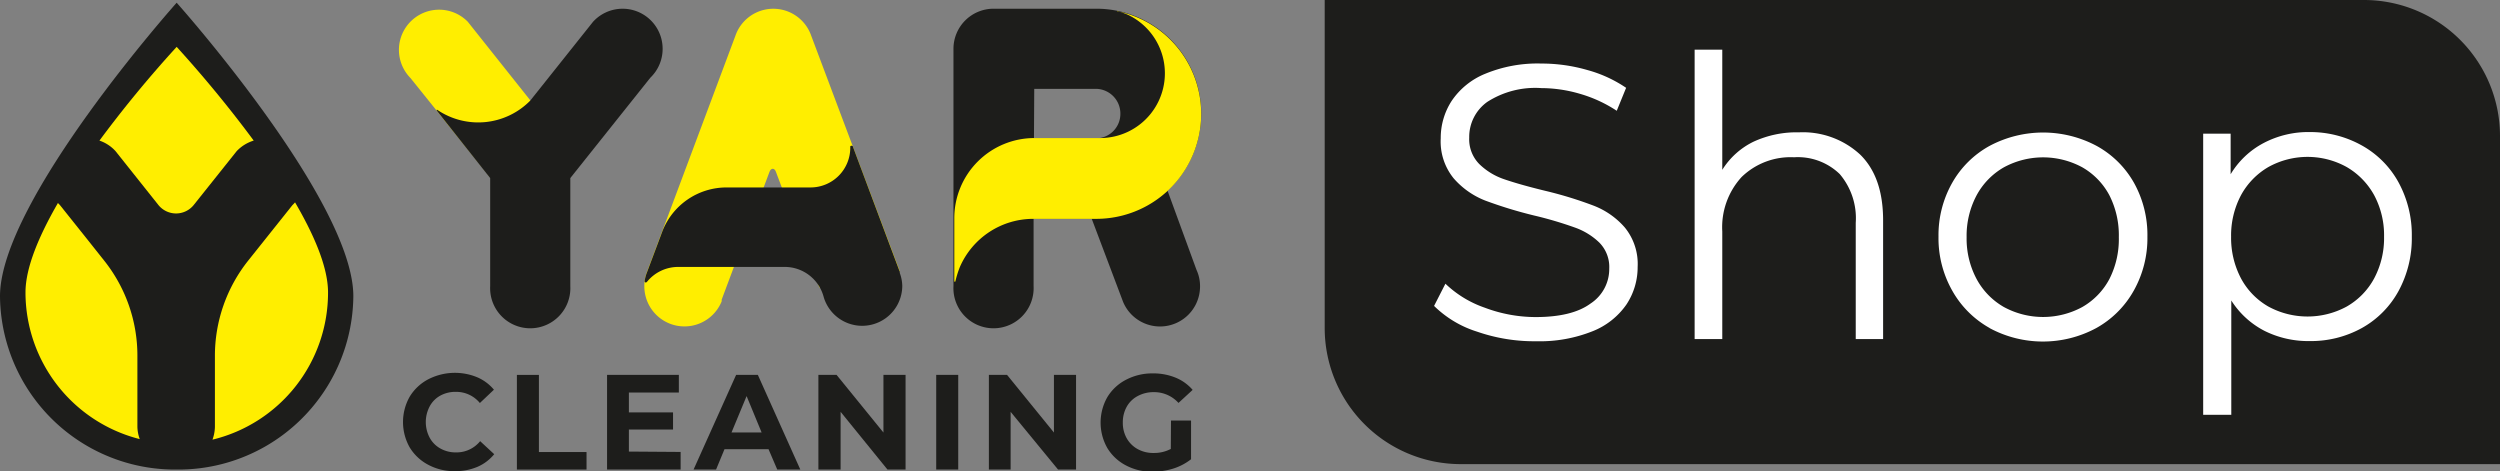
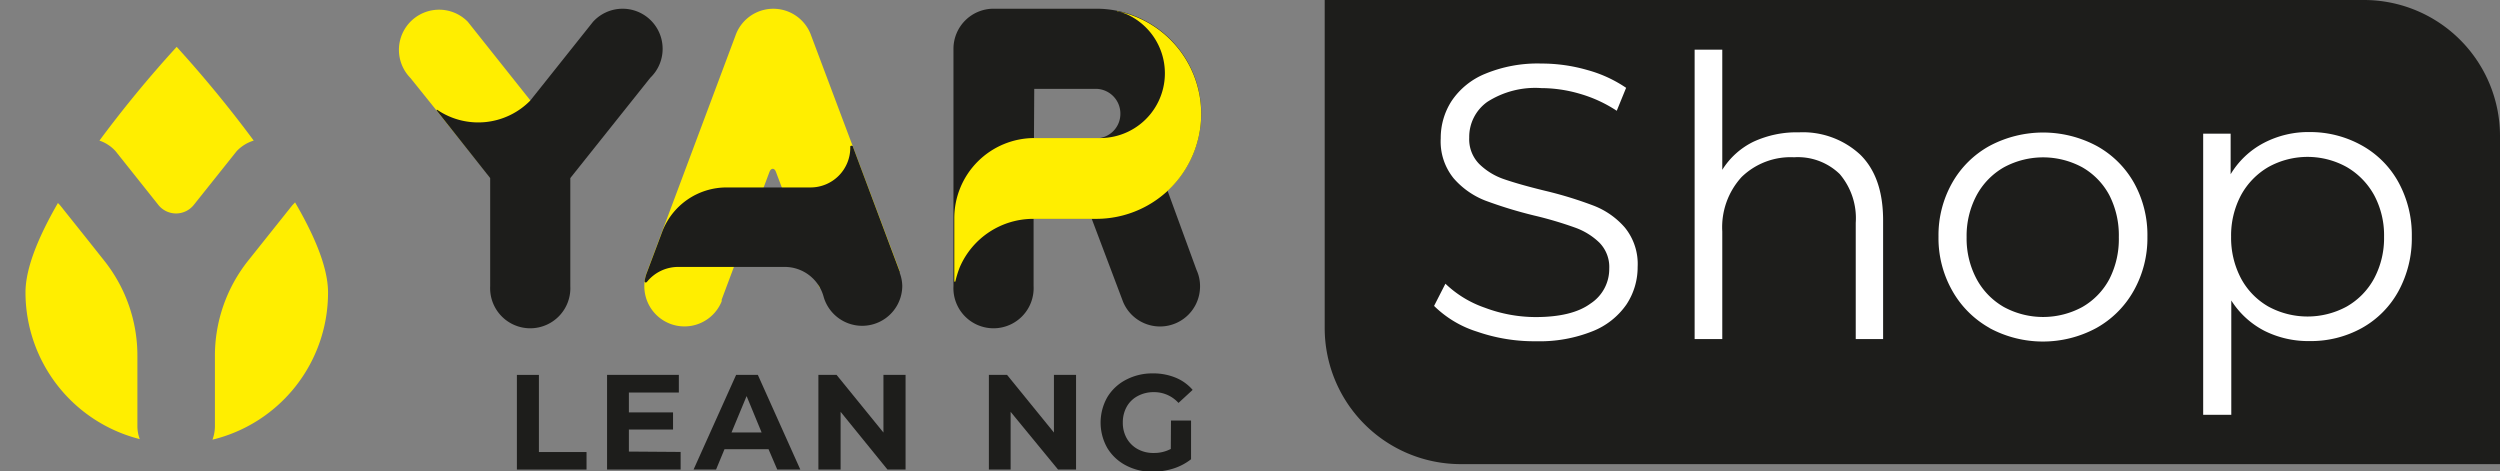
<svg xmlns="http://www.w3.org/2000/svg" viewBox="0 0 266.74 50.27">
  <rect x="0" y="0" width="266.74" height="50.27" fill="#808080" stroke="none" />
  <defs>
    <style>.cls-1{fill:#1d1d1b;}.cls-2{fill:#fe0;}.cls-3{fill:#fff;}</style>
  </defs>
  <g id="Слой_2" data-name="Слой 2">
    <g id="Layer_1" data-name="Layer 1">
-       <path class="cls-1" d="M37.7,31.61C37.7,21.4,18.85.29,18.85.29S0,21.4,0,31.61A18.67,18.67,0,0,0,18.85,50.1,18.67,18.67,0,0,0,37.7,31.61Z" />
      <path class="cls-2" d="M86.56,3.83h0a4.28,4.28,0,0,0-8.1,0h0l-9.4,25.11h0A4.28,4.28,0,0,0,77,32.15h0l0-.06a.56.56,0,0,0,0-.12l5.1-13.63c.17-.44.53-.44.69,0l4.64,12.33L96,28.94Z" />
      <path class="cls-2" d="M59.2,14,49.91,2.32h0a4.27,4.27,0,1,0-6.12,6L53,19.78Z" />
      <path class="cls-1" d="M96,29.12h0v0L96,29,91,15.65c0-.13-.28-.14-.28,0A4.24,4.24,0,0,1,86.44,20H77.52a7.34,7.34,0,0,0-6.88,4.77l-1.58,4.21h0A4.36,4.36,0,0,0,68.78,30c0,.15.16.19.26.06a4.28,4.28,0,0,1,3.32-1.58H83.78a4.3,4.3,0,0,1,4.11,3.23h0a4.28,4.28,0,0,0,8.38-1.2A4.2,4.2,0,0,0,96,29.12Z" />
      <path class="cls-1" d="M124.57,20.34A11.19,11.19,0,0,0,117,.93h-11a4.28,4.28,0,0,0-4.27,4.28V30.54a4.28,4.28,0,1,0,8.55,0V23.31h6.19l3.36,8.9h0a4.27,4.27,0,0,0,8.21-1.67,4.14,4.14,0,0,0-.38-1.75ZM110.35,9.48H117a2.64,2.64,0,0,1,2.54,2.64A2.61,2.61,0,0,1,117,14.76h-6.68Z" />
      <path class="cls-2" d="M119.21,1.15s0,0,0,0c.23.1.9.3,1.24.48a6.91,6.91,0,0,1-3.08,13.1h-7a8.55,8.55,0,0,0-8.55,8.55V30a.06.06,0,0,0,.12,0,10.54,10.54,0,0,1,.47-1.5,8.54,8.54,0,0,1,7.84-5.15H117a11.19,11.19,0,0,0,2.18-22.16Z" />
      <path class="cls-1" d="M70.7,5.21a4.27,4.27,0,0,0-7.43-2.88h0l-6.69,8.4a7.78,7.78,0,0,1-9.91,1c-.12-.08-.07.07-.07.07L52.3,19V30.54a4.28,4.28,0,1,0,8.55,0V19L69.39,8.29A4.26,4.26,0,0,0,70.7,5.21Z" />
      <path class="cls-2" d="M12.33,16.13h0l4.56,5.73a2.42,2.42,0,0,0,3.79,0l4.57-5.73h0A4.19,4.19,0,0,1,27.07,15,128.91,128.91,0,0,0,18.85,5a125.91,125.91,0,0,0-8.24,10A4.11,4.11,0,0,1,12.33,16.13Z" />
-       <path class="cls-1" d="M45.71,49.6a5.06,5.06,0,0,1-2-1.87,5.49,5.49,0,0,1,0-5.4,5.06,5.06,0,0,1,2-1.87,6.22,6.22,0,0,1,5.2-.21,4.75,4.75,0,0,1,1.79,1.33L51.2,43a3.26,3.26,0,0,0-2.55-1.19A3.33,3.33,0,0,0,47,42.2a2.83,2.83,0,0,0-1.15,1.15,3.57,3.57,0,0,0,0,3.36A2.89,2.89,0,0,0,47,47.86a3.32,3.32,0,0,0,1.68.41,3.24,3.24,0,0,0,2.55-1.2l1.5,1.39a4.7,4.7,0,0,1-1.79,1.35,6,6,0,0,1-2.39.46A5.83,5.83,0,0,1,45.71,49.6Z" />
      <path class="cls-1" d="M55.15,40H57.5v8.23h5.08V50.1H55.15Z" />
      <path class="cls-1" d="M72.62,48.22V50.1H64.77V40h7.66v1.88H67.1V44h4.71v1.83H67.1v2.35Z" />
      <path class="cls-1" d="M82,47.93h-4.7l-.9,2.17H74L78.54,40h2.32L85.39,50.1H82.93Zm-.74-1.79-1.6-3.88-1.61,3.88Z" />
      <path class="cls-1" d="M96.62,40V50.1H94.69l-5-6.16V50.1H87.32V40h1.94l5,6.15V40Z" />
-       <path class="cls-1" d="M99.89,40h2.35V50.1H99.89Z" />
      <path class="cls-1" d="M114.81,40V50.1h-1.92l-5.06-6.16V50.1h-2.32V40h1.94l5,6.15V40Z" />
      <path class="cls-1" d="M124.94,44.87h2.14V49a6,6,0,0,1-1.91,1,7.56,7.56,0,0,1-2.19.33,5.92,5.92,0,0,1-2.84-.67,5,5,0,0,1-2-1.87,5.49,5.49,0,0,1,0-5.4,5,5,0,0,1,2-1.87,6,6,0,0,1,2.86-.68,6.25,6.25,0,0,1,2.42.45,4.77,4.77,0,0,1,1.83,1.31l-1.51,1.39a3.5,3.5,0,0,0-2.62-1.15,3.56,3.56,0,0,0-1.72.41,2.88,2.88,0,0,0-1.18,1.14,3.4,3.4,0,0,0-.42,1.7,3.33,3.33,0,0,0,.42,1.68,3,3,0,0,0,1.17,1.15,3.4,3.4,0,0,0,1.7.41,3.8,3.8,0,0,0,1.83-.43Z" />
      <path class="cls-2" d="M31.48,21.59c-.09.11-.19.21-.29.31l-4.72,5.92A16.31,16.31,0,0,0,22.93,38v5.47h0v2.1h0a4.25,4.25,0,0,1-.26,1.34A16.13,16.13,0,0,0,35,31.2C35,28.52,33.52,25.08,31.48,21.59Z" />
      <path class="cls-2" d="M14.66,45.54h0V37.93A16.26,16.26,0,0,0,11.11,27.8L9.26,25.47,6.41,21.9l-.23-.24c-2,3.47-3.46,6.88-3.46,9.54A16.15,16.15,0,0,0,14.91,46.85,4.06,4.06,0,0,1,14.66,45.54Z" />
      <path class="cls-1" d="M141.34,0H252.22a14.52,14.52,0,0,1,14.52,14.52v35a0,0,0,0,1,0,0H155.86A14.52,14.52,0,0,1,141.34,35V0A0,0,0,0,1,141.34,0Z" />
      <path class="cls-3" d="M157.61,35.39a11.39,11.39,0,0,1-4.6-2.75l1.21-2.37a11.47,11.47,0,0,0,4.2,2.56,15.45,15.45,0,0,0,5.41,1q3.91,0,5.87-1.44a4.4,4.4,0,0,0,2-3.72,3.71,3.71,0,0,0-1.06-2.79,7.22,7.22,0,0,0-2.6-1.6A40.1,40.1,0,0,0,163.71,23a46.56,46.56,0,0,1-5.24-1.6,8.63,8.63,0,0,1-3.36-2.36,6.23,6.23,0,0,1-1.39-4.28,7.27,7.27,0,0,1,1.17-4,7.91,7.91,0,0,1,3.58-2.89,14.61,14.61,0,0,1,6-1.09,17.61,17.61,0,0,1,4.89.69,13.86,13.86,0,0,1,4.14,1.9l-1,2.45A14.33,14.33,0,0,0,168.54,10a14.71,14.71,0,0,0-4.08-.6,9.47,9.47,0,0,0-5.77,1.47,4.59,4.59,0,0,0-1.93,3.81,3.77,3.77,0,0,0,1.06,2.81,7,7,0,0,0,2.66,1.63c1.07.37,2.51.78,4.31,1.22A41.77,41.77,0,0,1,170,21.93a8.42,8.42,0,0,1,3.35,2.33,6.15,6.15,0,0,1,1.38,4.22,7.2,7.2,0,0,1-1.19,4,7.94,7.94,0,0,1-3.64,2.87,15.19,15.19,0,0,1-6,1.06A18.59,18.59,0,0,1,157.61,35.39Z" />
      <path class="cls-3" d="M198.49,16.51c1.62,1.6,2.43,3.92,2.43,7V36.18H198V23.78a7.27,7.27,0,0,0-1.71-5.21,6.42,6.42,0,0,0-4.87-1.79,7.5,7.5,0,0,0-5.6,2.11,7.93,7.93,0,0,0-2.06,5.8V36.18h-2.95V5.3h2.95V18.12a8.11,8.11,0,0,1,3.33-3,11,11,0,0,1,4.87-1A9,9,0,0,1,198.49,16.51Z" />
      <path class="cls-3" d="M212.29,35a10.38,10.38,0,0,1-4-4,11.34,11.34,0,0,1-1.46-5.74,11.35,11.35,0,0,1,1.46-5.75,10.26,10.26,0,0,1,4-3.95,12.15,12.15,0,0,1,11.4,0,10.21,10.21,0,0,1,4,3.95,11.44,11.44,0,0,1,1.43,5.75A11.43,11.43,0,0,1,227.67,31a10.33,10.33,0,0,1-4,4,12,12,0,0,1-11.4,0Zm9.88-2.24a7.47,7.47,0,0,0,2.9-3,9.37,9.37,0,0,0,1-4.45,9.41,9.41,0,0,0-1-4.46,7.47,7.47,0,0,0-2.9-3,8.77,8.77,0,0,0-8.36,0,7.58,7.58,0,0,0-2.92,3,9.19,9.19,0,0,0-1.06,4.46,9.15,9.15,0,0,0,1.06,4.45,7.58,7.58,0,0,0,2.92,3,8.77,8.77,0,0,0,8.36,0Z" />
      <path class="cls-3" d="M252,15.52a10,10,0,0,1,3.91,3.93,11.71,11.71,0,0,1,1.42,5.79,11.78,11.78,0,0,1-1.42,5.82A10,10,0,0,1,252,35a11.21,11.21,0,0,1-5.6,1.39,10.42,10.42,0,0,1-4.81-1.1,9.15,9.15,0,0,1-3.52-3.23v12.2h-3v-30H238v4.33a9,9,0,0,1,3.52-3.33,10.26,10.26,0,0,1,4.93-1.17A11.28,11.28,0,0,1,252,15.52Zm-1.62,17.19a7.61,7.61,0,0,0,2.93-3,9.15,9.15,0,0,0,1.06-4.45,9.05,9.05,0,0,0-1.06-4.44,7.81,7.81,0,0,0-2.93-3,8.61,8.61,0,0,0-8.35,0,7.78,7.78,0,0,0-2.92,3,9.16,9.16,0,0,0-1.06,4.44,9.26,9.26,0,0,0,1.06,4.45,7.58,7.58,0,0,0,2.92,3,8.75,8.75,0,0,0,8.35,0Z" />
    </g>
  </g>
</svg>